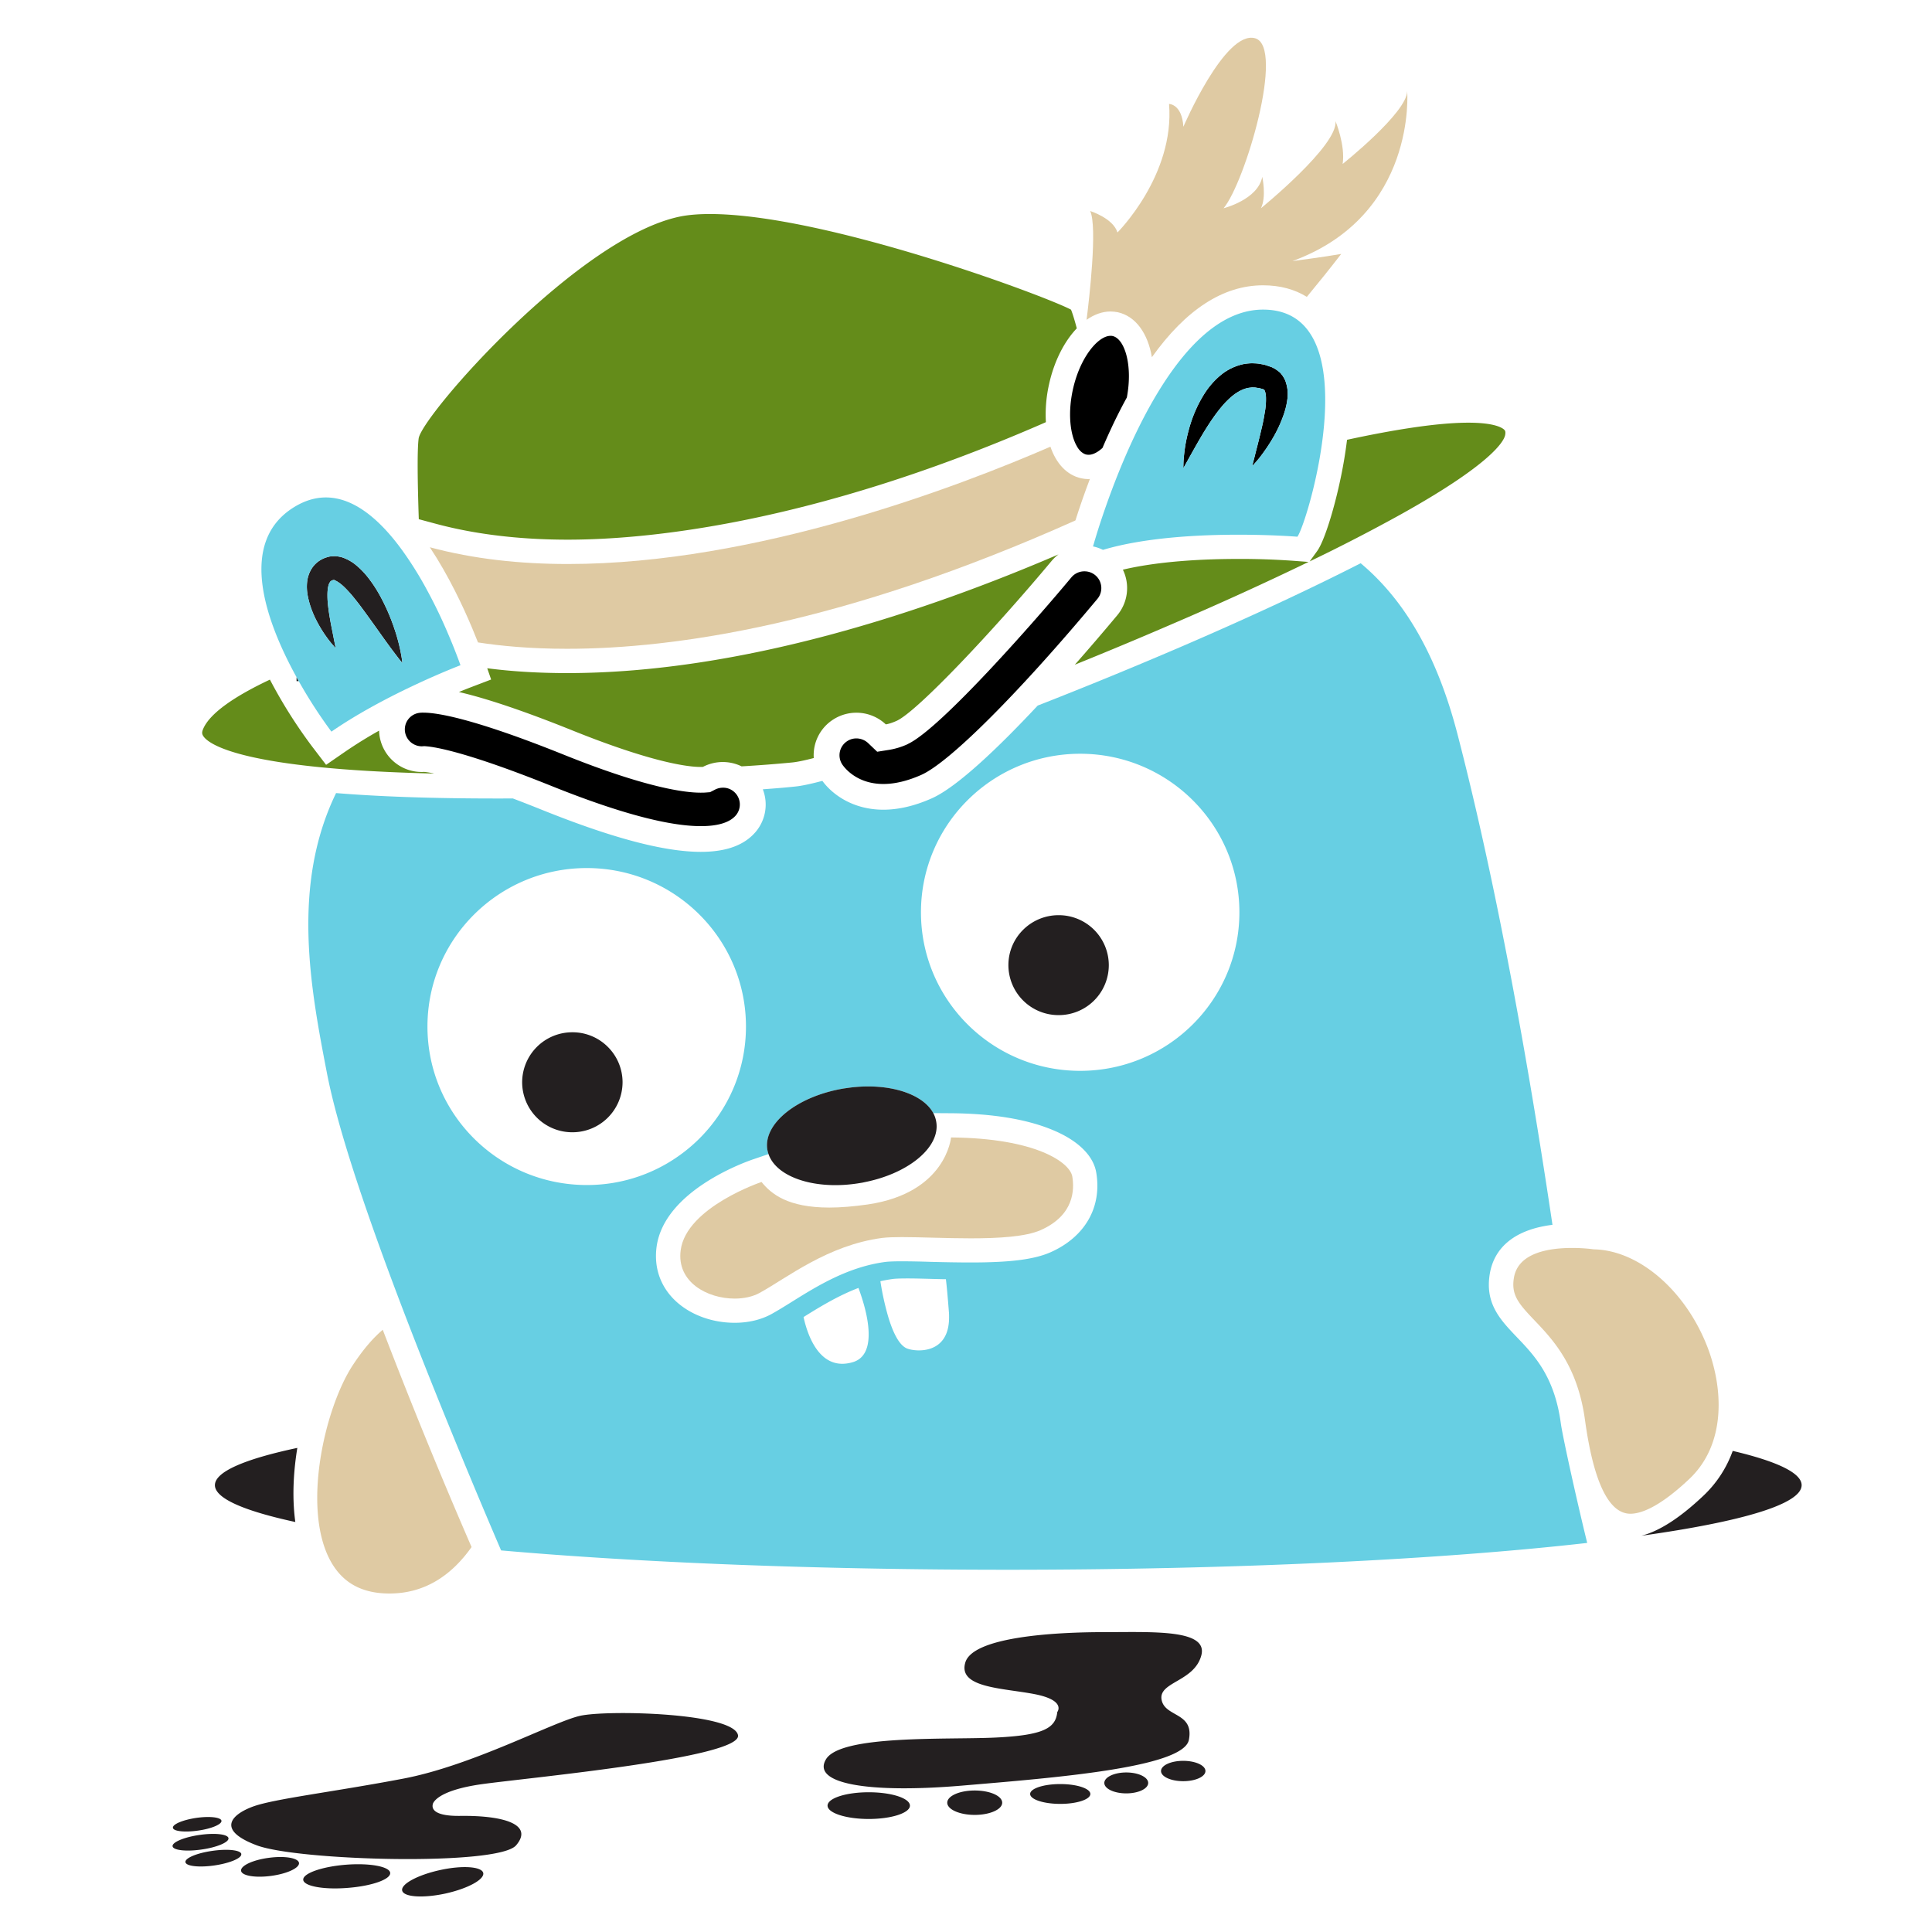
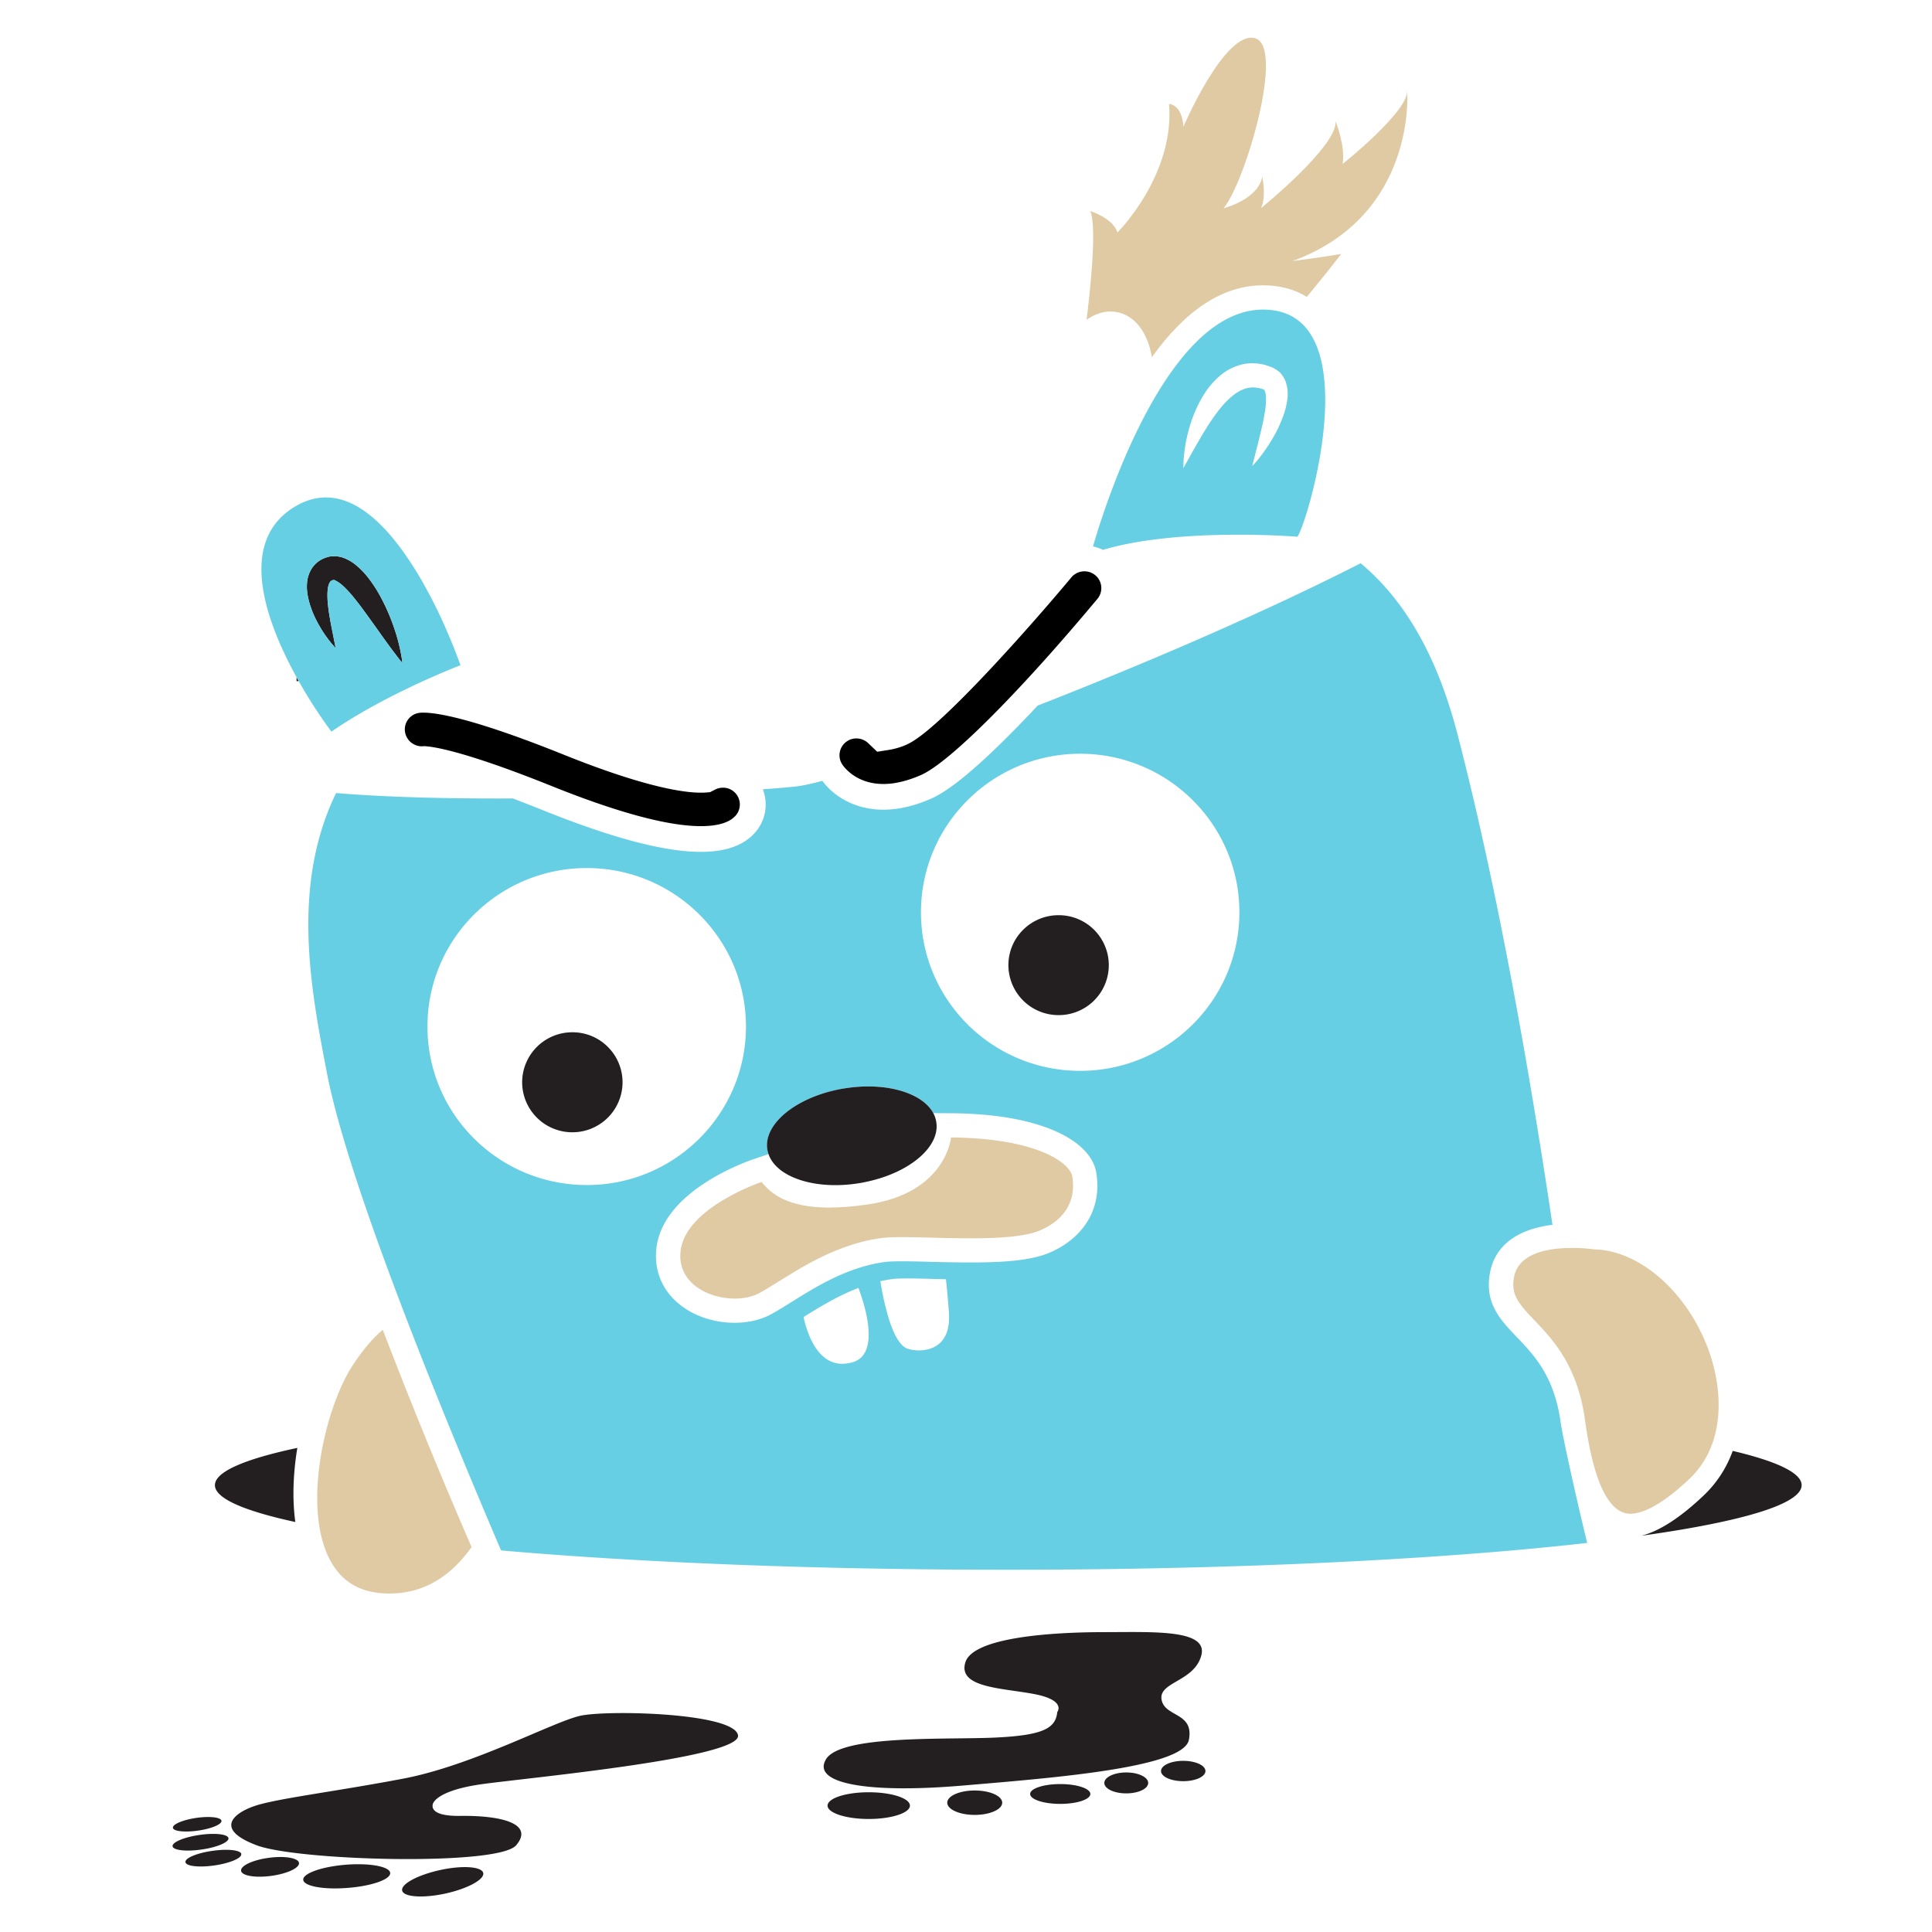
<svg xmlns="http://www.w3.org/2000/svg" viewBox="0 0 128 128">
  <path fill="#231f20" d="M38.422 113.68c-1.805.414-7.117 3.289-11.711 4.16-4.59.875-8.563 1.336-9.957 1.851-1.39.512-2.473 1.54.258 2.567 2.738 1.027 15.992 1.387 17.18 0 1.187-1.387-.82-1.988-3.715-1.95-2.063.024-1.813-.69-1.805-.773 0 0 .129-.898 3.3-1.336 3.169-.433 17.18-1.742 16.923-3.234-.258-1.488-8.668-1.695-10.473-1.285Zm-6.406 10.41c-.094-.426-1.375-.52-2.856-.195-1.484.324-2.61.93-2.515 1.359.093.43 1.37.52 2.855.2 1.484-.325 2.605-.934 2.516-1.364Zm-6.164-.004c-.036-.422-1.352-.668-2.942-.543-1.59.129-2.851.574-2.82 1 .035.422 1.351.664 2.941.535 1.594-.121 2.856-.566 2.82-.992Zm-6.043-.664c-.047-.328-.942-.48-2-.336-1.063.14-1.883.527-1.836.86.043.327.941.48 2 .335 1.058-.144 1.879-.527 1.836-.86Zm-3.82-.586c-.04-.262-.9-.36-1.923-.211-1.023.145-1.816.48-1.78.746.038.27.902.367 1.921.219 1.02-.149 1.82-.485 1.777-.754Zm-.852-1.05c-.04-.27-.899-.364-1.922-.216-1.024.149-1.82.485-1.781.75.039.266.902.364 1.921.215 1.024-.144 1.82-.484 1.782-.75Zm-.465-1.157c-.035-.23-.781-.317-1.672-.188-.887.133-1.578.422-1.543.657.031.23.777.312 1.668.183.89-.125 1.582-.418 1.547-.652Zm51.297-5.512c-3.145.156-10.266-.203-11.246 1.442-.98 1.64 2.89 2.257 8.976 1.746 6.09-.516 14.703-1.184 15.067-3.032.359-1.847-1.602-1.492-1.809-2.668-.207-1.183 2.168-1.183 2.633-2.93.465-1.745-3.195-1.542-6.45-1.542-3.25 0-8.663.308-9.183 2.004-.516 1.695 2.477 1.695 4.594 2.105 2.113.414 1.496 1.184 1.496 1.184-.106 1.078-.93 1.539-4.078 1.691Zm-5.684 4.512c0-.492-1.222-.887-2.73-.887s-2.727.395-2.727.887c0 .484 1.219.883 2.727.883 1.508 0 2.73-.399 2.73-.883Zm6.113-.195c0-.45-.816-.809-1.82-.809s-1.82.36-1.82.809c0 .445.816.808 1.82.808s1.82-.363 1.82-.808Zm5.84-.579c0-.363-.894-.656-1.992-.656-1.101 0-1.996.293-1.996.656 0 .364.895.657 1.996.657 1.098 0 1.992-.293 1.992-.657Zm3.832-.73c0-.383-.648-.695-1.453-.695-.8 0-1.453.312-1.453.695 0 .383.652.691 1.453.691.805 0 1.453-.308 1.453-.691Zm3.793-.79c0-.374-.66-.675-1.472-.675-.813 0-1.47.3-1.47.676 0 .371.657.672 1.47.672.812 0 1.472-.301 1.472-.672ZM14.238 98.392c0 .879 1.922 1.707 5.328 2.445-.242-1.762-.093-3.531.133-4.91-3.492.742-5.46 1.582-5.46 2.469Zm100.559-2.266a7.604 7.604 0 0 1-1.953 2.98c-1.54 1.454-2.887 2.325-4.094 2.641 6.66-.933 10.613-2.094 10.613-3.351 0-.81-1.636-1.579-4.566-2.27Zm0 0" />
  <path fill="#67cfe3" d="M103.406 94.281c-.422-3.09-1.746-4.476-2.918-5.699-1.086-1.14-2.117-2.215-1.785-4.191.309-1.829 1.766-2.95 4.152-3.243-1.449-9.75-3.574-22.046-6.3-32.535-1.364-5.238-3.516-8.875-6.407-11.297-3.308 1.688-7.28 3.54-11.722 5.457a306.52 306.52 0 0 1-9.676 3.973c-2.531 2.707-5.305 5.379-7.004 6.14-1.207.54-2.285.759-3.219.759-2.02 0-3.386-1.012-4.043-1.91-.77.203-1.382.335-1.797.374-.496.055-1.23.118-2.148.184a2.8 2.8 0 0 1-.46 2.805c-.747.89-1.946 1.34-3.645 1.34-2.442 0-5.918-.926-10.57-2.801-.63-.254-1.259-.5-1.891-.739-.356.004-.711.004-1.067.004h-.004c-4.445 0-7.914-.136-10.636-.359-2.985 6.145-1.688 12.96-.598 18.59 1.047 5.398 4.676 14.996 8.043 23.246 1.137 2.789 2.3 5.57 3.488 8.34 9.11.8 20.793 1.281 33.531 1.281 15.16 0 28.81-.684 38.426-1.777-.703-2.868-1.586-6.86-1.742-7.88ZM28.32 68.011c0-5.8 4.727-10.5 10.555-10.5 5.824 0 10.547 4.7 10.547 10.5 0 2.891-1.176 5.509-3.074 7.41a10.682 10.682 0 0 1-2.137 1.65 10.499 10.499 0 0 1-5.336 1.44c-5.828 0-10.555-4.698-10.555-10.5ZM56.5 90.247c-2.223.66-3.023-1.883-3.262-2.988.016-.008.032-.02.047-.031 1.035-.645 2.238-1.383 3.59-1.899.156.422.402 1.14.55 1.899.247 1.28.223 2.68-.925 3.02Zm3.613-.898c-.554-.207-.972-1.121-1.27-2.121a18.719 18.719 0 0 1-.515-2.344c.258-.059.527-.106.797-.145.133-.02.418-.039 1.016-.039.547 0 1.207.02 1.91.04.199.003.406.011.617.011.059.477.121 1.172.2 2.184.01.105.01.199.01.293.032 2.53-2.187 2.34-2.765 2.12Zm9.496-6.387c-1.078.477-2.656.68-5.293.68-.894 0-1.816-.02-2.629-.04a63.082 63.082 0 0 0-1.925-.038c-.508 0-.88.015-1.102.042-2.488.329-4.543 1.61-6.195 2.641-.48.3-.938.582-1.36.817-.687.374-1.523.574-2.43.574-1.671 0-3.241-.653-4.206-1.746-.797-.907-1.133-2.043-.969-3.282.5-3.714 5.836-5.613 6.441-5.816l.977-.332a1.496 1.496 0 0 1-.074-.29c-.29-1.73 1.98-3.546 5.07-4.058l.414-.058c2.559-.317 4.805.398 5.504 1.691l1.191.008c2.711.023 4.954.387 6.653 1.082 1.715.695 2.761 1.707 2.953 2.848.387 2.293-.746 4.265-3.02 5.277Zm1.954-12.016c-5.825 0-10.547-4.703-10.547-10.504 0-5.8 4.722-10.504 10.547-10.504 5.824 0 10.55 4.704 10.55 10.504 0 5.801-4.722 10.504-10.55 10.504Zm0 0" />
-   <path fill="#000" d="m85.074 25.055-.082-.137-.101-.133c-.098-.156-.485-.394-.516-.398l-.04-.02-.019-.012-.074-.035h-.008l-.015-.008-.106-.035-.215-.074c-.144-.05-.304-.07-.457-.101-.156-.028-.32-.028-.48-.036a4.047 4.047 0 0 0-.488.04 3.526 3.526 0 0 0-1.657.796 5.275 5.275 0 0 0-1.043 1.22 8.6 8.6 0 0 0-1.03 2.417 9.917 9.917 0 0 0-.313 1.79c-.024.218-.024.39-.028.507-.004.117 0 .18 0 .18l.332-.598c.211-.375.504-.906.864-1.523.367-.61.804-1.31 1.332-1.942.265-.316.558-.61.867-.836.308-.219.625-.375.941-.422.078-.011.16-.023.239-.03.082.01.16 0 .242.019.086.02.168.015.254.043l.203.054.062.032-.008-.008h.012c0 .004.004.008.008.011l.004.004.023.008h-.011c-.004 0-.008 0-.012-.004.012.008.02.02.027.043.043.074.078.23.09.399.016.382-.016.761-.09 1.136-.058.375-.136.739-.226 1.106-.16.695-.32 1.285-.422 1.703-.11.418-.168.66-.168.66s.183-.176.457-.516c.375-.476.715-.98 1.008-1.507a8.36 8.36 0 0 0 .523-1.121c.16-.418.309-.88.356-1.438a2.503 2.503 0 0 0-.118-.96 1.407 1.407 0 0 0-.117-.274Zm0 0" />
-   <path fill="#000" d="m83.75 25.816-.012-.003.012.011h.004l-.004-.004Zm0 0" />
  <path fill="#231f20" d="M19.648 45.129h.145c-.05-.086-.098-.176-.145-.262Zm1.29-4.074c.25.496.546.968.89 1.406.121.16.227.273.3.355.067.082.11.121.11.121s-.043-.226-.12-.609c-.071-.387-.192-.926-.294-1.558a11.31 11.31 0 0 1-.12-1c-.017-.336-.017-.7.054-.961a.731.731 0 0 1 .137-.29.342.342 0 0 1 .148-.081l.047-.012.082-.016c.023-.004-.008.016-.012.016-.004.004-.015.004-.023.004h-.016l.008.004c.02.007.031.007.047.011.078.028.195.094.32.184.262.187.531.48.79.773.257.309.503.621.737.942.473.64.91 1.261 1.293 1.797.313.437.63.875.957 1.3.122.164.254.329.387.489l-.02-.164c-.015-.102-.035-.262-.074-.457a11.835 11.835 0 0 0-.414-1.586 13.412 13.412 0 0 0-.914-2.141 8.953 8.953 0 0 0-.722-1.145 5.303 5.303 0 0 0-1.055-1.097 2.918 2.918 0 0 0-.844-.43c-.094-.02-.183-.039-.277-.05l-.074-.012h-.094c-.067 0-.125.004-.192.007-.054.008-.144.016-.171.024l-.079.02-.078.023-.105.031-.031.012-.059.027a1.773 1.773 0 0 0-.824.707 2.082 2.082 0 0 0-.29.895c-.05.55.06.996.169 1.398.113.367.254.723.425 1.063Zm0 0" />
  <path fill="#dfcaa3" d="M25.805 105.574c2.472 0 4.21-1.34 5.437-3.078a362.39 362.39 0 0 1-5.883-14.394c-.593.5-1.273 1.253-2.015 2.39-1.836 2.84-3.352 9.438-1.446 12.926.797 1.45 2.075 2.156 3.907 2.156Zm87.308-16.355c-1.453-3.73-4.535-6.383-7.5-6.446l-.101-.011c-.008 0-.578-.082-1.344-.082-1.613 0-3.594.34-3.867 1.976-.192 1.133.304 1.711 1.36 2.817 1.202 1.261 2.85 2.984 3.347 6.593.566 4.125 1.578 6.223 3.012 6.223.668 0 1.882-.398 3.898-2.3 2.48-2.34 2.242-6.063 1.195-8.77Zm0 0" />
  <path fill="#231f20" d="M41.246 71.703a3.32 3.32 0 0 1-3.324 3.313 3.32 3.32 0 0 1-3.328-3.313 3.32 3.32 0 0 1 3.328-3.312 3.297 3.297 0 0 1 2.348.968c.625.621.976 1.465.976 2.344Zm32.215-7.762a3.314 3.314 0 0 1-3.324 3.313 3.318 3.318 0 0 1-3.328-3.313c0-1.828 1.492-3.308 3.328-3.308a3.316 3.316 0 0 1 3.324 3.308Zm0 0" />
-   <path fill="#648c1a" d="M28.895 34.707c2.597.695 5.53 1.047 8.726 1.047 5.129 0 16.02-.988 31.328-7.633l.344-.152a9.049 9.049 0 0 1 .21-2.512c.337-1.535 1.013-2.84 1.837-3.703-.156-.59-.29-1.02-.383-1.238-1.766-.938-16.324-6.336-23.922-6.336-.762 0-1.422.054-1.969.164-6.73 1.37-16.96 13.023-17.324 14.672-.11.714-.078 2.957.004 5.382Zm-.13 16.543a5.41 5.41 0 0 0-.66-.11 2.822 2.822 0 0 1-2.945-2.304 2.67 2.67 0 0 1-.043-.43 30.14 30.14 0 0 0-2.242 1.39l-1.27.876-.937-1.227a32.58 32.58 0 0 1-2.785-4.418c-2.25 1.059-4.012 2.215-4.442 3.313-.082.207-.046.32.036.441.367.535 2.55 2.172 15.289 2.469Zm26.454-3.59a2.84 2.84 0 0 1 3.468.332c.141-.023.383-.082.735-.242 1.398-.66 6.426-6.008 10.25-10.586.137-.16.285-.305.457-.434-8.734 3.758-20.938 7.864-32.559 7.864-1.867 0-3.64-.106-5.289-.32l.258.746-1.453.554a33.91 33.91 0 0 0-.68.274c1.871.433 4.403 1.289 7.578 2.57 5.809 2.332 8.032 2.422 8.586 2.39a2.85 2.85 0 0 1 2.563-.035 88.955 88.955 0 0 0 3.383-.261c.32-.035.797-.133 1.398-.29a2.802 2.802 0 0 1 1.305-2.562ZM89.05 30.473c-.422 2.511-1.239 5.27-1.774 6.02l-.507.702a118.116 118.116 0 0 0 6.07-3.133c6.035-3.367 6.789-4.84 6.875-5.214.055-.246-.004-.32-.031-.352-.067-.082-.493-.492-2.399-.492-2.082 0-4.996.476-8.039 1.133-.055.449-.121.894-.195 1.336Zm-2.352 6.757-.87-.066a48.844 48.844 0 0 0-3.782-.133c-2.25 0-5.219.137-7.652.711.48.992.335 2.172-.372 3.02a159.513 159.513 0 0 1-2.812 3.277c2.2-.89 4.39-1.805 6.566-2.746a218.13 218.13 0 0 0 8.918-4.063Zm0 0" />
-   <path fill="#dfcaa3" d="M69.594 29.594c-6.117 2.656-19.52 7.773-31.973 7.773-3.156 0-6.246-.328-9.144-1.11.316.477.617.966.898 1.462 1.078 1.883 1.863 3.746 2.293 4.843 1.508.235 3.473.422 5.902.422 7.153 0 18.336-1.629 33.68-8.504.293-.925.613-1.84.957-2.746-.031 0-.062.008-.094.008-.16 0-.324-.02-.48-.055-.953-.207-1.66-.98-2.04-2.093Zm0 0" />
  <path fill="#67cfe3" d="M19.793 45.129a32.127 32.127 0 0 0 2.164 3.344c3.703-2.555 8.55-4.399 8.55-4.399s-.124-.363-.359-.96c-.14-.36-.289-.72-.441-1.075a32.483 32.483 0 0 0-1.39-2.898 23.597 23.597 0 0 0-1.243-2.07c-1.484-2.223-3.37-4.114-5.484-4.114-.664 0-1.356.188-2.059.613-3.879 2.336-1.875 7.684.117 11.297.047.09.098.176.145.262Zm.55-6.535c.028-.278.102-.586.29-.895.191-.316.48-.562.824-.707l.059-.027.027-.012.11-.031.077-.024.079-.02c.027-.007.117-.015.171-.023.067-.003.125-.007.192-.007h.094l.074.011c.09.012.187.032.277.051.344.106.61.266.844.43.45.344.77.715 1.055 1.097.285.376.515.766.722 1.145.367.688.672 1.402.914 2.14.176.52.313 1.051.414 1.59.04.192.059.352.075.454l.02.164s-.15-.176-.388-.489a40.282 40.282 0 0 1-.957-1.3c-.382-.536-.82-1.157-1.293-1.797-.234-.32-.48-.633-.738-.942-.258-.293-.527-.586-.789-.77a1.324 1.324 0 0 0-.32-.187c-.02-.004-.028-.004-.043-.011l-.008-.004h.008c.012 0 .023 0 .027-.004.004 0 .035-.02.012-.016l-.082.02-.047.008a.325.325 0 0 0-.148.082.731.731 0 0 0-.137.289c-.07.261-.07.625-.055.96.024.344.07.684.121.997.102.632.223 1.175.293 1.562.078.383.121.61.121.61s-.043-.04-.11-.122c-.073-.082-.179-.195-.3-.355a8.375 8.375 0 0 1-.89-1.406 6.402 6.402 0 0 1-.422-1.063c-.114-.402-.223-.847-.172-1.398Zm1.247-6.442v.805Zm0 0" />
  <path fill="#dfcaa3" d="M73.574 20.637c.164 0 .324.02.485.05 1.187.266 1.988 1.399 2.257 2.977 2.258-3.16 4.73-4.762 7.364-4.762 1.11 0 2.086.262 2.902.766.773-.934 1.535-1.883 2.277-2.844-1.046.188-3.23.473-3.23.473C93.895 14.27 93.23 6.035 93.23 6.035c0 1.422-4.277 4.828-4.277 4.828.192-1.23-.473-2.84-.473-2.84.188 1.61-4.94 5.774-4.94 5.774.378-.758.089-2.082.089-2.082-.285 1.512-2.563 2.082-2.563 2.082 1.422-1.703 4.086-10.692 2.09-11.262-1.996-.566-4.754 5.863-4.754 5.863-.093-1.511-.949-1.511-.949-1.511.383 4.73-3.418 8.515-3.418 8.515-.285-.945-1.808-1.422-1.808-1.422.492 1.055-.067 5.852-.239 7.207.504-.351 1.043-.55 1.586-.55Zm0 0" />
-   <path fill="#000" d="M71.547 29.844v.004c.043.047.086.086.129.12.015.012.031.02.047.032.03.02.062.043.097.059a.641.641 0 0 0 .16.058.864.864 0 0 0 .266.004c.246-.039.52-.191.797-.445a42.51 42.51 0 0 1 .805-1.774c.257-.527.523-1.05.808-1.566.406-2.14-.144-3.898-.945-4.074a.525.525 0 0 0-.137-.012c-.824 0-2.023 1.426-2.492 3.555-.34 1.543-.184 2.914.219 3.68l.004.003c.07.14.148.262.238.356Zm0 0" />
  <path fill="#67cfe3" d="M83.742 25.805h-.012l.008.008.012.003c-.004-.003-.004-.007-.008-.011Zm.035.023-.023-.008-.004-.004v.004l.004.004c.004.004.008.004.012.004Zm0 0" />
  <path fill="#67cfe3" d="M83.68 20.512c-4.707 0-8.168 7.054-9.98 11.847a56.69 56.69 0 0 0-.884 2.524c-.14.437-.273.879-.402 1.32.227.043.45.125.66.227 2.742-.817 6.297-1.004 8.973-1.004 2.27 0 3.91.133 3.91.133.715-.996 4.852-15.047-2.277-15.047Zm1.629 5.777a5.063 5.063 0 0 1-.356 1.438 8.36 8.36 0 0 1-.523 1.12 11.785 11.785 0 0 1-1.008 1.508c-.274.34-.457.516-.457.516s.058-.242.168-.66c.101-.418.262-1.008.422-1.703.082-.344.168-.719.226-1.106.074-.375.106-.754.09-1.136-.012-.168-.047-.325-.09-.399-.008-.023-.015-.035-.027-.043h-.004a64.74 64.74 0 0 0-.012-.012l-.062-.03-.203-.055c-.086-.028-.168-.024-.254-.043-.082-.02-.16-.008-.242-.02a5.58 5.58 0 0 1-.239.027c-.316.051-.633.207-.941.426a5.32 5.32 0 0 0-.867.836c-.528.633-.965 1.332-1.328 1.942-.364.617-.657 1.148-.868 1.523l-.332.598s-.004-.063 0-.18c.004-.117.004-.29.028-.508.05-.605.152-1.203.312-1.789.195-.73.5-1.574 1.031-2.422a5.437 5.437 0 0 1 1.043-1.215 3.526 3.526 0 0 1 1.657-.797c.16-.023.324-.035.484-.039.164.008.328.008.484.036.153.03.313.05.457.101l.215.074.106.035.015.008h.008l.074.035.02.012.039.02c.031.004.418.242.516.398l.101.133.082.137a1.2 1.2 0 0 1 .117.273c.121.36.133.676.118.961Zm0 0" />
  <path fill="#000" d="M58.527 51.941c.774 0 1.618-.207 2.516-.605 1.879-.844 6.453-5.418 11.664-11.66.277-.332.336-.793.152-1.188a1.114 1.114 0 0 0-1.011-.636 1.117 1.117 0 0 0-.864.398c-2.261 2.719-8.632 10-10.824 11.035l-.031.02a4.78 4.78 0 0 1-1.176.367l-.836.133-.61-.582a1.15 1.15 0 0 0-.773-.301c-.214 0-.422.062-.597.176a1.11 1.11 0 0 0-.344 1.535c.086.133.89 1.308 2.734 1.308Zm-10.629.246c-.18 0-.363.043-.523.126l-.332.171-.367.028c-.09.004-.18.004-.27.004-1.043 0-3.61-.325-9.066-2.52-6.016-2.418-8.403-2.781-9.285-2.781a1.66 1.66 0 0 0-.313.02 1.104 1.104 0 0 0-.902 1.293 1.13 1.13 0 0 0 1.094.917c.023 0 .046 0 .07-.004l.125-.007.121.011c.664.055 2.793.422 8.254 2.614 4.414 1.777 7.754 2.675 9.93 2.675 1.144 0 1.925-.246 2.324-.722a1.114 1.114 0 0 0-.145-1.57 1.083 1.083 0 0 0-.715-.255Zm0 0" />
  <path fill="#dfcaa3" d="M63.008 75.36s-.313 3.671-5.508 4.437c-.984.14-1.828.207-2.555.207-2.761 0-3.851-.906-4.492-1.695 0 0-4.976 1.671-5.355 4.515-.285 2.121 1.77 3.211 3.578 3.211.61 0 1.191-.125 1.648-.375 1.809-.992 4.512-3.168 8.125-3.644.328-.04.778-.055 1.313-.055 1.234 0 2.922.082 4.554.082 1.856 0 3.645-.106 4.637-.547 2.23-.992 2.23-2.695 2.09-3.547-.16-.941-2.43-2.543-8.035-2.59Zm0 0" />
  <path fill="#231f20" d="m56.957 78.383.184-.031.203-.043c2.703-.551 4.691-2.106 4.71-3.66a1.86 1.86 0 0 0-.222-.903c-.7-1.293-2.945-2.008-5.504-1.691l-.414.058c-3.09.512-5.363 2.328-5.074 4.059.02.101.043.2.078.293.531 1.55 3.129 2.402 6.039 1.918Zm0 0" />
</svg>